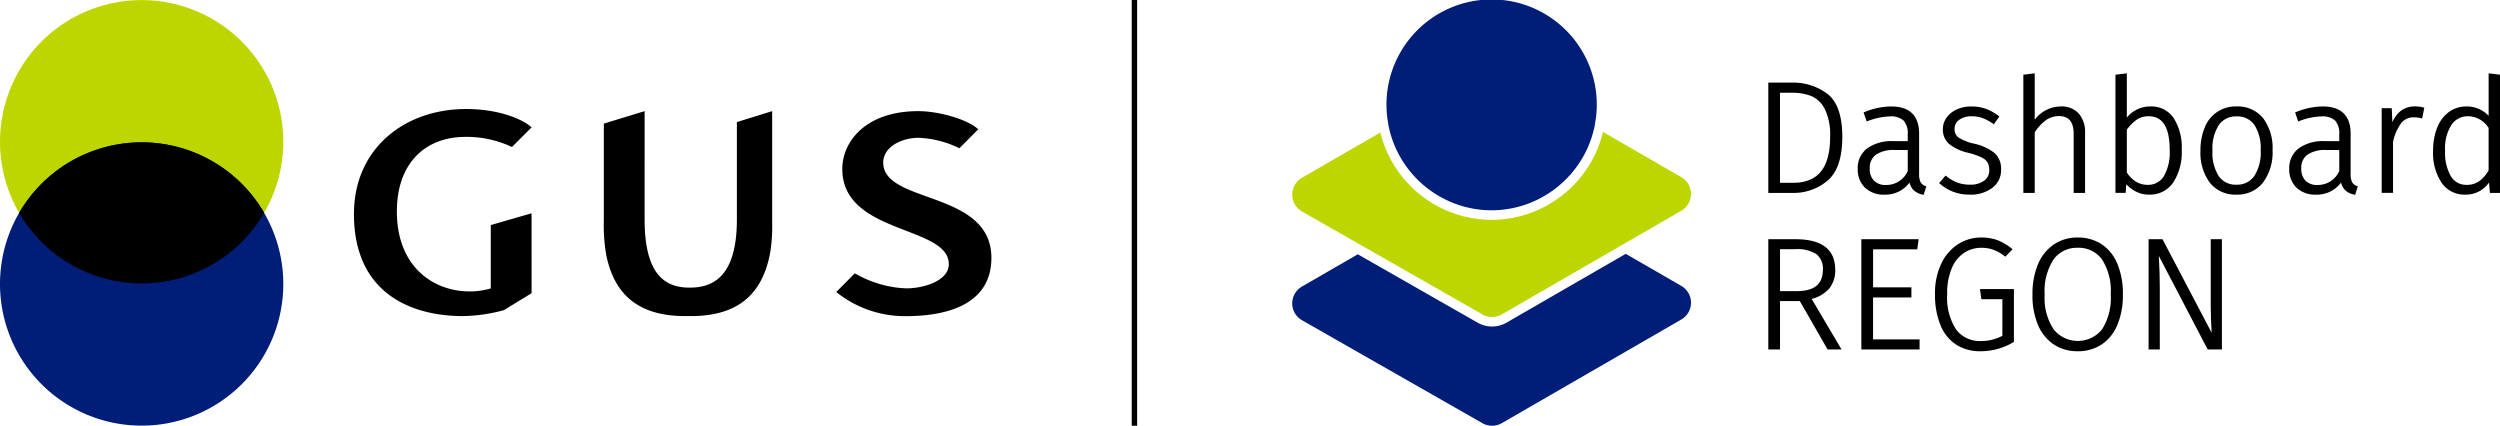
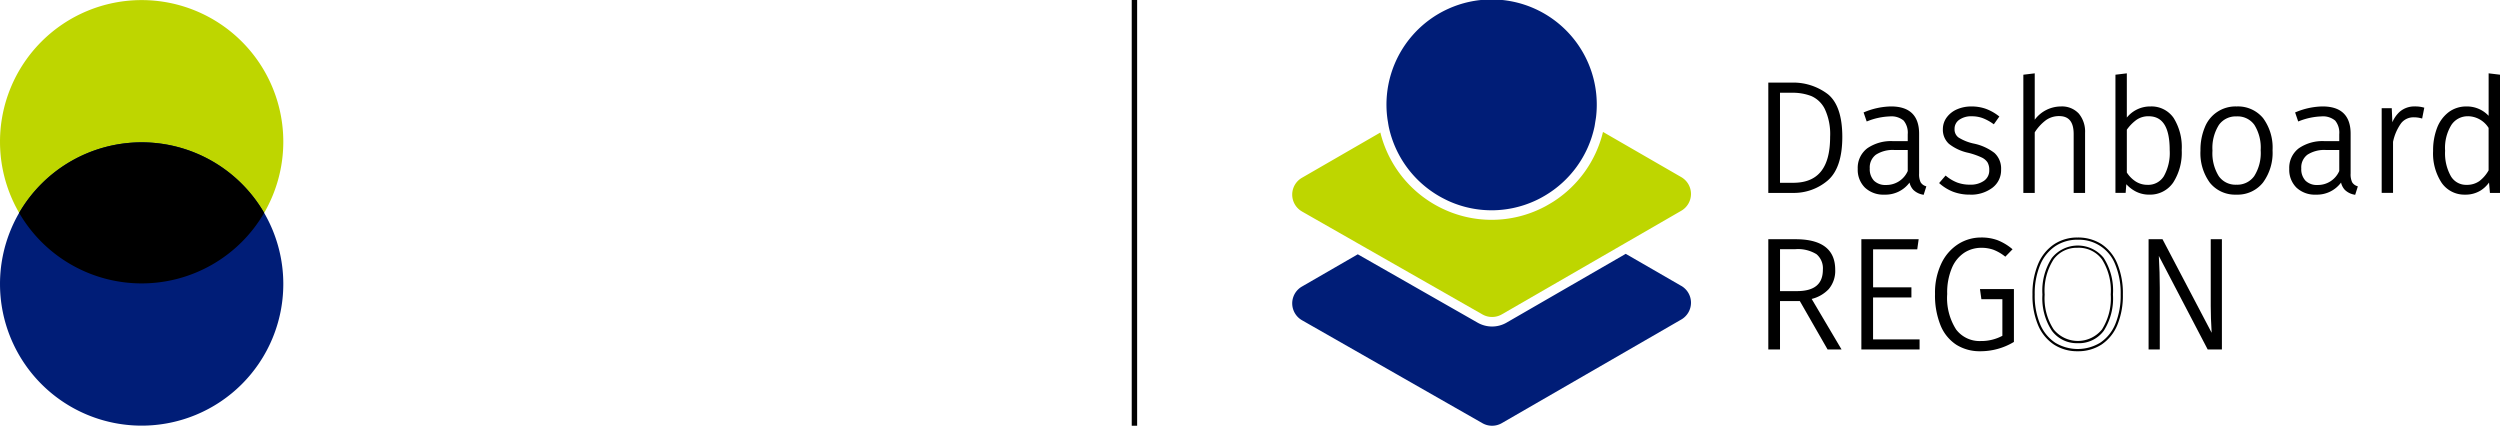
<svg xmlns="http://www.w3.org/2000/svg" id="Dashboard_REGON_logo" data-name="Dashboard REGON logo" width="317.086" height="54" viewBox="0 0 317.086 54">
  <g id="Group_162713" data-name="Group 162713">
    <g id="Group_162695" data-name="Group 162695">
      <g id="Group_162694" data-name="Group 162694" transform="translate(0 0.011)">
        <path id="Path_2906" data-name="Path 2906" d="M35.933,17.979A17.966,17.966,0,1,1,17.963.011,17.97,17.97,0,0,1,35.933,17.979Z" transform="translate(0 -0.011)" fill="#bed600" fill-rule="evenodd" />
        <path id="Path_2907" data-name="Path 2907" d="M35.933,35.976a17.966,17.966,0,1,1-17.97-17.97A17.97,17.97,0,0,1,35.933,35.976Z" transform="translate(0 0.036)" fill="#001d77" fill-rule="evenodd" />
        <path id="Path_2908" data-name="Path 2908" d="M33.5,26.953a17.969,17.969,0,0,1-31.077,0,17.967,17.967,0,0,1,31.077,0Z" transform="translate(0.006 0.036)" fill-rule="evenodd" />
-         <path id="Path_2909" data-name="Path 2909" d="M105.948,37a13.852,13.852,0,0,0,8.877,3.061c5.173,0,10.8-1.485,10.8-7.391,0-8.609-13.72-6.8-13.72-12.086,0-2.005,2.351-3.142,4.476-3.142a12.888,12.888,0,0,1,5.186,1.324l2.395-2.406c-1.456-1.328-5.138-2.3-7.588-2.3h-.04c-6.61,0-9.62,3.835-9.62,7.341,0,8.357,13.648,7.141,13.509,12.132-.057,1.99-3.03,3.005-5.435,3.005A14.048,14.048,0,0,1,108.3,34.63L105.948,37Zm-18.588-.557c-2.762,0-5.72-1.2-5.72-8.644V14.06l-5.172,1.585V27.9a22.171,22.171,0,0,0,.3,4.373c1.1,5.476,4.538,7.783,10.042,7.783.18,0,.369,0,.553-.009s-.068.009.118.009c5.607,0,9.073-2.4,10.1-8.123a21.2,21.2,0,0,0,.238-3.8V14.06l-4.475,1.389V27.8c0,7.445-3.21,8.644-5.978,8.644Zm-25.232.1a9.379,9.379,0,0,1-2.647.385c-4.684,0-9.262-3.169-9.262-10.139,0-6.255,3.731-9.462,8.664-9.462a13.36,13.36,0,0,1,5.931,1.283L67.3,16.122c-.964-.926-3.929-2.33-8.3-2.33-7.855,0-14.226,5.052-14.226,13.308,0,9.98,7.131,12.957,13.865,12.957a21.027,21.027,0,0,0,5.15-.754l3.513-2.15V27.017L62.129,28.51v8.028Z" transform="translate(0.118 0.025)" />
      </g>
      <path id="Path_2910" data-name="Path 2910" d="M143.166,0V54h.686V0" transform="translate(0.376)" />
    </g>
    <g id="Group_162712" data-name="Group 162712" transform="translate(163.895 0)">
      <g id="Group_162696" data-name="Group 162696">
        <path id="Path_2911" data-name="Path 2911" d="M212.812,36.177l-7.042-4.066-15.118,8.728a3.684,3.684,0,0,1-3.657.009l-15.21-8.678L164.7,36.262a2.463,2.463,0,0,0,.011,4.272l22.887,13.059a2.474,2.474,0,0,0,2.452-.007l22.766-13.144a2.463,2.463,0,0,0,0-4.266Z" transform="translate(-163.466 0.084)" fill="#001d77" />
        <path id="Path_2912" data-name="Path 2912" d="M164.708,26.78l7.072,4.035.609.347.609.348,14.6,8.328a2.474,2.474,0,0,0,2.452-.007l14.513-8.379.605-.349.605-.35,7.042-4.066a2.463,2.463,0,0,0,0-4.266l-9.929-5.732a14.575,14.575,0,0,1-6.231,8.8c-.193.125-.391.242-.59.358s-.406.236-.614.344a14.428,14.428,0,0,1-13.309.04q-.316-.163-.623-.339t-.589-.358a14.574,14.574,0,0,1-6.283-8.771L164.7,22.507a2.463,2.463,0,0,0,.011,4.273Z" transform="translate(-163.466 0.044)" fill="#bed600" />
        <path id="Path_2913" data-name="Path 2913" d="M175.588,15.546c.036.212.068.425.114.634a13.367,13.367,0,0,0,6.389,8.709c.205.118.414.23.626.337s.435.22.66.318a13.228,13.228,0,0,0,10.776-.04q.335-.15.66-.318c.21-.108.414-.224.617-.342a13.366,13.366,0,0,0,6.338-8.739c.044-.209.072-.424.106-.637s.074-.425.1-.642a13.337,13.337,0,1,0-26.482.078c.025.216.062.429.1.642Z" transform="translate(-163.434 0)" fill="#001d77" />
      </g>
      <g id="Group_162711" data-name="Group 162711" transform="translate(60.387 9.301)">
        <g id="Group_162697" data-name="Group 162697" transform="translate(0 1.179)">
          <path id="Path_2914" data-name="Path 2914" d="M231.167,12.034q1.771,1.441,1.771,5.3t-1.791,5.411a6.445,6.445,0,0,1-4.372,1.55h-2.94v-13.7h2.721a7.076,7.076,0,0,1,4.61,1.44Zm-6.131-.44V23.3h1.82q4.82,0,4.821-5.962a7.579,7.579,0,0,0-.7-3.621,3.6,3.6,0,0,0-1.77-1.69,6.654,6.654,0,0,0-2.491-.43h-1.68Z" transform="translate(-223.694 -10.452)" />
          <path id="Path_2915" data-name="Path 2915" d="M226.776,24.439h-3.082V10.452h2.862a7.244,7.244,0,0,1,4.7,1.472c1.21.985,1.824,2.805,1.824,5.412s-.619,4.462-1.84,5.519a6.612,6.612,0,0,1-4.465,1.584Zm-2.8-.284h2.8a6.336,6.336,0,0,0,4.279-1.516c1.156-1,1.742-2.786,1.742-5.3s-.579-4.263-1.719-5.19h0a6.964,6.964,0,0,0-4.521-1.409h-2.579V24.155Zm2.878-.716h-1.962V11.452h1.822a6.819,6.819,0,0,1,2.544.441,3.747,3.747,0,0,1,1.842,1.754,7.748,7.748,0,0,1,.718,3.689c0,4.051-1.67,6.1-4.963,6.1Zm-1.677-.284h1.678c3.148,0,4.679-1.9,4.679-5.82a7.482,7.482,0,0,0-.682-3.552,3.47,3.47,0,0,0-1.7-1.626,6.543,6.543,0,0,0-2.438-.421h-1.538V23.155Z" transform="translate(-223.694 -10.452)" />
        </g>
        <g id="Group_162698" data-name="Group 162698" transform="translate(11.343 4.199)">
          <path id="Path_2916" data-name="Path 2916" d="M242.861,23.149a1.278,1.278,0,0,0,.67.54l-.259.82a2.159,2.159,0,0,1-1.11-.561,2.1,2.1,0,0,1-.51-1.18,3.672,3.672,0,0,1-3.261,1.741,3.247,3.247,0,0,1-2.37-.85,3.028,3.028,0,0,1-.87-2.27,2.962,2.962,0,0,1,1.15-2.5,5.142,5.142,0,0,1,3.191-.88h2v-1.02a2.537,2.537,0,0,0-.56-1.83,2.535,2.535,0,0,0-1.86-.57,8.48,8.48,0,0,0-2.84.6l-.3-.88a8.959,8.959,0,0,1,3.3-.7q3.422,0,3.421,3.321v5.041a2.463,2.463,0,0,0,.211,1.18Zm-1.371-1.46V18.848h-1.82a4.07,4.07,0,0,0-2.441.62,2.164,2.164,0,0,0-.84,1.86,2.245,2.245,0,0,0,.581,1.661,2.186,2.186,0,0,0,1.619.58,3.118,3.118,0,0,0,2.9-1.88Z" transform="translate(-235.007 -13.464)" />
          <path id="Path_2917" data-name="Path 2917" d="M243.368,24.676l-.127-.027a2.311,2.311,0,0,1-1.181-.6,2.009,2.009,0,0,1-.483-.928,3.8,3.8,0,0,1-3.187,1.531,3.4,3.4,0,0,1-2.47-.89,3.178,3.178,0,0,1-.913-2.372,3.108,3.108,0,0,1,1.206-2.613,5.3,5.3,0,0,1,3.277-.91h1.858v-.878a2.416,2.416,0,0,0-.519-1.73,2.415,2.415,0,0,0-1.759-.529,8.384,8.384,0,0,0-2.791.591l-.137.05-.392-1.146.126-.05a9.159,9.159,0,0,1,3.353-.71c2.364,0,3.563,1.165,3.563,3.463v5.041a2.357,2.357,0,0,0,.191,1.109,1.126,1.126,0,0,0,.6.479l.124.048-.339,1.071Zm-3.877-6.526a5.035,5.035,0,0,0-3.1.851,2.8,2.8,0,0,0-1.094,2.388,2.9,2.9,0,0,0,.827,2.169,3.124,3.124,0,0,0,2.271.81,3.509,3.509,0,0,0,3.143-1.677l.2-.31.056.367a1.689,1.689,0,0,0,1.384,1.593l.181-.572a1.376,1.376,0,0,1-.618-.547h0a2.568,2.568,0,0,1-.23-1.252V16.928c0-2.139-1.073-3.179-3.279-3.179a8.755,8.755,0,0,0-3.122.641l.21.615a8.453,8.453,0,0,1,2.752-.56,2.676,2.676,0,0,1,1.962.613,2.679,2.679,0,0,1,.6,1.93V18.15h-2.142Zm-.9,5.561a2.33,2.33,0,0,1-1.72-.623,2.387,2.387,0,0,1-.622-1.76,2.305,2.305,0,0,1,.9-1.974,4.219,4.219,0,0,1,2.525-.648h1.962l-.016,3.048a3.262,3.262,0,0,1-3.027,1.957Zm1.081-4.721a3.948,3.948,0,0,0-2.356.593,2.009,2.009,0,0,0-.783,1.745,2.117,2.117,0,0,0,.539,1.56,2.056,2.056,0,0,0,1.519.539,2.954,2.954,0,0,0,2.759-1.774V18.99H239.67Z" transform="translate(-235.007 -13.465)" />
        </g>
        <g id="Group_162699" data-name="Group 162699" transform="translate(21.666 4.199)">
          <path id="Path_2918" data-name="Path 2918" d="M251.186,13.9a5.891,5.891,0,0,1,1.56.87l-.539.76a6,6,0,0,0-1.361-.73,4.118,4.118,0,0,0-1.4-.23,2.728,2.728,0,0,0-1.68.48,1.519,1.519,0,0,0-.64,1.28,1.4,1.4,0,0,0,.55,1.18,6.059,6.059,0,0,0,1.99.8,6.3,6.3,0,0,1,2.57,1.16,2.533,2.533,0,0,1,.79,2,2.639,2.639,0,0,1-1.08,2.221,4.337,4.337,0,0,1-2.7.82,5.778,5.778,0,0,1-2.1-.351,5.566,5.566,0,0,1-1.64-.99l.64-.74a5.166,5.166,0,0,0,1.43.83,4.738,4.738,0,0,0,1.65.27A3.051,3.051,0,0,0,251.1,23a1.731,1.731,0,0,0,.71-1.47,2.008,2.008,0,0,0-.24-1.04,1.93,1.93,0,0,0-.82-.69,9.507,9.507,0,0,0-1.7-.59,5.831,5.831,0,0,1-2.39-1.1,2.255,2.255,0,0,1-.73-1.76,2.332,2.332,0,0,1,.46-1.41,3.018,3.018,0,0,1,1.25-.98,4.324,4.324,0,0,1,1.77-.35,5.2,5.2,0,0,1,1.781.29Z" transform="translate(-245.303 -13.464)" />
          <path id="Path_2919" data-name="Path 2919" d="M249.245,24.651a5.934,5.934,0,0,1-2.153-.36,5.718,5.718,0,0,1-1.682-1.014l-.107-.093.822-.952.107.086a5.054,5.054,0,0,0,1.391.808,4.608,4.608,0,0,0,1.6.261,2.929,2.929,0,0,0,1.786-.5,1.581,1.581,0,0,0,.653-1.356,1.883,1.883,0,0,0-.22-.968,1.8,1.8,0,0,0-.762-.634,9.352,9.352,0,0,0-1.674-.581,6,6,0,0,1-2.449-1.132,2.4,2.4,0,0,1-.777-1.866,2.485,2.485,0,0,1,.488-1.494,3.175,3.175,0,0,1,1.308-1.026,4.482,4.482,0,0,1,1.828-.362,5.383,5.383,0,0,1,1.829.3h0a6.055,6.055,0,0,1,1.6.891l.109.083-.7.987-.116-.08a5.858,5.858,0,0,0-1.328-.713,3.963,3.963,0,0,0-1.352-.222,2.605,2.605,0,0,0-1.6.451,1.375,1.375,0,0,0-.584,1.167,1.255,1.255,0,0,0,.494,1.067,6.008,6.008,0,0,0,1.941.776,6.459,6.459,0,0,1,2.628,1.191,2.678,2.678,0,0,1,.838,2.106,2.787,2.787,0,0,1-1.136,2.334,4.5,4.5,0,0,1-2.786.849Zm-3.539-1.5a5.408,5.408,0,0,0,1.49.873,5.654,5.654,0,0,0,2.05.341,4.213,4.213,0,0,0,2.614-.792,2.482,2.482,0,0,0,1.024-2.107,2.4,2.4,0,0,0-.742-1.893,6.2,6.2,0,0,0-2.512-1.129,6.124,6.124,0,0,1-2.041-.826,1.539,1.539,0,0,1-.606-1.292,1.662,1.662,0,0,1,.7-1.394,2.875,2.875,0,0,1,1.765-.508,4.275,4.275,0,0,1,1.448.238,5.978,5.978,0,0,1,1.278.669l.378-.534a5.725,5.725,0,0,0-1.412-.769,5.112,5.112,0,0,0-1.733-.281,4.192,4.192,0,0,0-1.712.339,2.892,2.892,0,0,0-1.194.934,2.2,2.2,0,0,0-.433,1.326A2.1,2.1,0,0,0,246.75,18a5.733,5.733,0,0,0,2.331,1.069,9.594,9.594,0,0,1,1.728.6,2.074,2.074,0,0,1,.879.743,2.157,2.157,0,0,1,.26,1.114,1.87,1.87,0,0,1-.767,1.583,3.2,3.2,0,0,1-1.956.559,4.892,4.892,0,0,1-1.7-.279,5.228,5.228,0,0,1-1.362-.768Z" transform="translate(-245.304 -13.465)" />
        </g>
        <g id="Group_162700" data-name="Group 162700" transform="translate(32.347 0)">
          <path id="Path_2920" data-name="Path 2920" d="M262.879,14.467a3.4,3.4,0,0,1,.761,2.351V24.3h-1.16V16.978q0-2.421-1.981-2.421a2.964,2.964,0,0,0-1.77.55,6.006,6.006,0,0,0-1.471,1.611V24.3H256.1V9.577l1.16-.14v6.141a4.14,4.14,0,0,1,3.461-1.96,2.747,2.747,0,0,1,2.16.85Z" transform="translate(-255.956 -9.276)" />
          <path id="Path_2921" data-name="Path 2921" d="M263.783,24.442h-1.444V16.979c0-1.533-.6-2.279-1.839-2.279a2.839,2.839,0,0,0-1.688.524,5.847,5.847,0,0,0-1.411,1.538v7.68h-1.444V9.451l1.444-.174v5.882a4.168,4.168,0,0,1,3.319-1.682,2.9,2.9,0,0,1,2.266.9h0a3.554,3.554,0,0,1,.8,2.446v7.623Zm-1.16-.284h.876v-7.34a3.28,3.28,0,0,0-.725-2.256h0a2.627,2.627,0,0,0-2.054-.8,4.025,4.025,0,0,0-3.346,1.9l-.258.361V9.6l-.876.106V24.158h.876V16.676l.023-.035a6.175,6.175,0,0,1,1.506-1.648,3.118,3.118,0,0,1,1.853-.577c1.408,0,2.123.863,2.123,2.563v7.179Z" transform="translate(-255.956 -9.276)" />
        </g>
        <g id="Group_162701" data-name="Group 162701" transform="translate(44.03 0)">
          <path id="Path_2922" data-name="Path 2922" d="M274.872,15.018a6.823,6.823,0,0,1,1,4,6.834,6.834,0,0,1-1.049,4.021,3.393,3.393,0,0,1-2.931,1.48,3.512,3.512,0,0,1-1.71-.421,4.141,4.141,0,0,1-1.31-1.12l-.1,1.32h-1.02V9.577l1.16-.14V15.3a3.725,3.725,0,0,1,3.141-1.68,3.266,3.266,0,0,1,2.821,1.4Zm-1.011,7.392a6.118,6.118,0,0,0,.77-3.391q0-4.441-2.821-4.441a2.746,2.746,0,0,0-1.6.47,5.5,5.5,0,0,0-1.3,1.331V21.9a3.869,3.869,0,0,0,1.2,1.22,2.869,2.869,0,0,0,1.56.44,2.482,2.482,0,0,0,2.191-1.15Z" transform="translate(-267.608 -9.276)" />
          <path id="Path_2923" data-name="Path 2923" d="M271.891,24.662a3.662,3.662,0,0,1-1.779-.438,4.291,4.291,0,0,1-1.126-.885l-.084,1.1h-1.294V9.451l1.444-.174v5.611a3.8,3.8,0,0,1,3-1.412,3.413,3.413,0,0,1,2.936,1.46h0a6.986,6.986,0,0,1,1.026,4.084,7,7,0,0,1-1.076,4.1,3.541,3.541,0,0,1-3.047,1.54ZM268.757,22.6l.226.293a4.018,4.018,0,0,0,1.266,1.083,3.4,3.4,0,0,0,1.642.4,3.23,3.23,0,0,0,2.815-1.421,6.728,6.728,0,0,0,1.024-3.938,6.722,6.722,0,0,0-.973-3.919h0a3.107,3.107,0,0,0-2.7-1.34,3.6,3.6,0,0,0-3.026,1.621l-.257.354V9.6l-.876.106V24.158h.747l.118-1.558Zm2.914,1.1a3.019,3.019,0,0,1-1.636-.461,4.022,4.022,0,0,1-1.244-1.265l-.023-.035V16.333l.027-.037a5.646,5.646,0,0,1,1.335-1.364,2.894,2.894,0,0,1,1.681-.5c1.966,0,2.962,1.542,2.962,4.583a6.281,6.281,0,0,1-.793,3.469,2.627,2.627,0,0,1-2.309,1.213Zm-2.618-1.845A3.73,3.73,0,0,0,270.187,23a2.743,2.743,0,0,0,1.484.418,2.328,2.328,0,0,0,2.073-1.088h0a6.014,6.014,0,0,0,.745-3.31c0-2.893-.876-4.3-2.678-4.3a2.621,2.621,0,0,0-1.519.445,5.344,5.344,0,0,0-1.239,1.26v5.432Z" transform="translate(-267.609 -9.276)" />
        </g>
        <g id="Group_162702" data-name="Group 162702" transform="translate(54.811 4.199)">
          <path id="Path_2924" data-name="Path 2924" d="M286.2,15.037a6.136,6.136,0,0,1,1.17,3.991,6.2,6.2,0,0,1-1.191,4.011,4.347,4.347,0,0,1-6.5.02,6.185,6.185,0,0,1-1.17-3.991,7.232,7.232,0,0,1,.539-2.9,4.227,4.227,0,0,1,1.541-1.9,4.185,4.185,0,0,1,2.361-.66,3.971,3.971,0,0,1,3.251,1.43Zm-5.612.69a5.579,5.579,0,0,0-.841,3.341,5.6,5.6,0,0,0,.83,3.321,2.736,2.736,0,0,0,2.351,1.14,2.787,2.787,0,0,0,2.37-1.14,5.578,5.578,0,0,0,.851-3.361,5.55,5.55,0,0,0-.83-3.311,3.032,3.032,0,0,0-4.731.01Z" transform="translate(-278.362 -13.464)" />
          <path id="Path_2925" data-name="Path 2925" d="M282.925,24.651a4.1,4.1,0,0,1-3.361-1.5,6.347,6.347,0,0,1-1.2-4.08,7.41,7.41,0,0,1,.551-2.958,4.175,4.175,0,0,1,4.032-2.646,4.123,4.123,0,0,1,3.36,1.482h0a6.3,6.3,0,0,1,1.2,4.081,6.361,6.361,0,0,1-1.222,4.1A4.108,4.108,0,0,1,282.925,24.651Zm.021-10.9a4.069,4.069,0,0,0-2.282.636,4.111,4.111,0,0,0-1.489,1.839,7.128,7.128,0,0,0-.528,2.844,6.08,6.08,0,0,0,1.139,3.9,4.206,4.206,0,0,0,6.28-.021,6.088,6.088,0,0,0,1.159-3.921,6.025,6.025,0,0,0-1.138-3.9,3.851,3.851,0,0,0-3.14-1.379Zm-.021,9.922a2.881,2.881,0,0,1-2.466-1.2,5.752,5.752,0,0,1-.857-3.4,5.738,5.738,0,0,1,.868-3.425h0a3.173,3.173,0,0,1,4.96-.01,5.708,5.708,0,0,1,.858,3.395,5.735,5.735,0,0,1-.879,3.446,2.935,2.935,0,0,1-2.484,1.2Zm.021-8.942a2.6,2.6,0,0,0-2.246,1.083h0a5.472,5.472,0,0,0-.814,3.257,5.485,5.485,0,0,0,.8,3.237,2.58,2.58,0,0,0,2.236,1.082,2.629,2.629,0,0,0,2.256-1.084A5.467,5.467,0,0,0,286,19.028a5.441,5.441,0,0,0-.8-3.226,2.608,2.608,0,0,0-2.255-1.073Z" transform="translate(-278.362 -13.465)" />
        </g>
        <g id="Group_162703" data-name="Group 162703" transform="translate(66.074 4.199)">
          <path id="Path_2926" data-name="Path 2926" d="M297.449,23.149a1.279,1.279,0,0,0,.67.54l-.259.82a2.159,2.159,0,0,1-1.11-.561,2.1,2.1,0,0,1-.51-1.18,3.672,3.672,0,0,1-3.261,1.741,3.247,3.247,0,0,1-2.37-.85,3.028,3.028,0,0,1-.87-2.27,2.962,2.962,0,0,1,1.15-2.5,5.142,5.142,0,0,1,3.191-.88h2v-1.02a2.537,2.537,0,0,0-.56-1.83,2.535,2.535,0,0,0-1.86-.57,8.48,8.48,0,0,0-2.84.6l-.3-.88a8.959,8.959,0,0,1,3.3-.7q3.422,0,3.421,3.321v5.041a2.463,2.463,0,0,0,.211,1.18Zm-1.371-1.46V18.848h-1.82a4.07,4.07,0,0,0-2.441.62,2.164,2.164,0,0,0-.84,1.86,2.245,2.245,0,0,0,.581,1.661,2.186,2.186,0,0,0,1.619.58,3.118,3.118,0,0,0,2.9-1.88Z" transform="translate(-289.595 -13.464)" />
          <path id="Path_2927" data-name="Path 2927" d="M297.956,24.676l-.127-.027a2.311,2.311,0,0,1-1.181-.6,2.009,2.009,0,0,1-.483-.928,3.8,3.8,0,0,1-3.187,1.531,3.4,3.4,0,0,1-2.47-.89,3.178,3.178,0,0,1-.913-2.372,3.107,3.107,0,0,1,1.206-2.613,5.293,5.293,0,0,1,3.277-.91h1.858v-.878a2.416,2.416,0,0,0-.519-1.73,2.414,2.414,0,0,0-1.759-.529,8.385,8.385,0,0,0-2.792.591l-.137.05-.391-1.146.126-.05a9.152,9.152,0,0,1,3.353-.71c2.364,0,3.563,1.165,3.563,3.463v5.041a2.357,2.357,0,0,0,.191,1.109,1.134,1.134,0,0,0,.6.479l.124.048-.339,1.071Zm-3.877-6.526a5.033,5.033,0,0,0-3.1.851,2.8,2.8,0,0,0-1.095,2.388,2.9,2.9,0,0,0,.828,2.169,3.123,3.123,0,0,0,2.271.81,3.508,3.508,0,0,0,3.142-1.677l.2-.31.056.367a1.689,1.689,0,0,0,1.384,1.593l.181-.572a1.371,1.371,0,0,1-.618-.547h0a2.568,2.568,0,0,1-.23-1.252V16.928c0-2.139-1.073-3.179-3.279-3.179a8.755,8.755,0,0,0-3.122.641l.21.614a8.48,8.48,0,0,1,2.753-.559,2.674,2.674,0,0,1,1.961.613,2.679,2.679,0,0,1,.6,1.93V18.15h-2.142Zm-.9,5.561a2.33,2.33,0,0,1-1.72-.623,2.387,2.387,0,0,1-.622-1.76,2.305,2.305,0,0,1,.9-1.974,4.219,4.219,0,0,1,2.525-.648h1.962l-.016,3.048a3.261,3.261,0,0,1-3.026,1.957Zm1.081-4.721a3.948,3.948,0,0,0-2.356.593,2.009,2.009,0,0,0-.783,1.745,2.119,2.119,0,0,0,.539,1.56,2.057,2.057,0,0,0,1.519.539,2.953,2.953,0,0,0,2.759-1.774V18.99h-1.678Z" transform="translate(-289.595 -13.465)" />
        </g>
        <g id="Group_162704" data-name="Group 162704" transform="translate(77.797 4.199)">
          <path id="Path_2928" data-name="Path 2928" d="M306.529,13.727l-.22,1.1a3.491,3.491,0,0,0-.92-.12,2.138,2.138,0,0,0-1.73.78,6.259,6.259,0,0,0-1.07,2.44v6.362h-1.16V13.826h1l.1,2.34a4.188,4.188,0,0,1,1.149-1.93,2.675,2.675,0,0,1,1.81-.63,3.837,3.837,0,0,1,1.041.12Z" transform="translate(-301.287 -13.464)" />
          <path id="Path_2929" data-name="Path 2929" d="M302.732,24.431h-1.444V13.685h1.278l.077,1.788a3.8,3.8,0,0,1,.944-1.343,2.826,2.826,0,0,1,1.9-.665,4.007,4.007,0,0,1,1.08.125l.126.036L306.42,15l-.147-.04a3.363,3.363,0,0,0-.883-.115,1.985,1.985,0,0,0-1.621.729,6.155,6.155,0,0,0-1.041,2.384l0,6.468Zm-1.16-.284h.876V17.928a6.436,6.436,0,0,1,1.1-2.531,2.282,2.282,0,0,1,1.839-.831,3.682,3.682,0,0,1,.81.088l.164-.821a3.98,3.98,0,0,0-.875-.083,2.551,2.551,0,0,0-1.718.6,4.073,4.073,0,0,0-1.106,1.866l-.243.752-.129-2.994h-.722V24.147Z" transform="translate(-301.288 -13.465)" />
        </g>
        <g id="Group_162705" data-name="Group 162705" transform="translate(84.319)">
          <path id="Path_2930" data-name="Path 2930" d="M316.135,9.577V24.3h-1l-.14-1.6a3.69,3.69,0,0,1-1.27,1.33,3.48,3.48,0,0,1-1.871.491,3.357,3.357,0,0,1-2.871-1.451,6.614,6.614,0,0,1-1.049-3.951,7.748,7.748,0,0,1,.489-2.86,4.37,4.37,0,0,1,1.421-1.941,3.539,3.539,0,0,1,2.19-.7,3.637,3.637,0,0,1,2.941,1.42v-5.6l1.16.14Zm-2.41,13.493a4.547,4.547,0,0,0,1.25-1.451V16.158a3.285,3.285,0,0,0-2.74-1.58,2.612,2.612,0,0,0-2.251,1.18,5.651,5.651,0,0,0-.81,3.341,6,6,0,0,0,.76,3.311,2.387,2.387,0,0,0,2.1,1.15,2.845,2.845,0,0,0,1.691-.49Z" transform="translate(-307.792 -9.276)" />
          <path id="Path_2931" data-name="Path 2931" d="M311.855,24.662a3.507,3.507,0,0,1-2.986-1.509,6.781,6.781,0,0,1-1.077-4.034,7.926,7.926,0,0,1,.5-2.913,4.536,4.536,0,0,1,1.467-2,3.7,3.7,0,0,1,2.276-.728,3.747,3.747,0,0,1,2.8,1.188V9.276l1.444.174V24.442H315l-.115-1.314A3.78,3.78,0,0,1,313.8,24.15a3.635,3.635,0,0,1-1.946.512Zm.179-10.9a3.42,3.42,0,0,0-2.105.672,4.256,4.256,0,0,0-1.374,1.879,7.654,7.654,0,0,0-.48,2.809,6.512,6.512,0,0,0,1.023,3.868,3.2,3.2,0,0,0,2.756,1.391,3.356,3.356,0,0,0,1.8-.469,3.565,3.565,0,0,0,1.221-1.28l.225-.395.168,1.923h.728V9.7l-.876-.106v5.84l-.252-.308a3.515,3.515,0,0,0-2.831-1.369Zm0,9.942a2.53,2.53,0,0,1-2.219-1.214,6.165,6.165,0,0,1-.783-3.389,5.81,5.81,0,0,1,.836-3.423,2.758,2.758,0,0,1,2.367-1.24,3.431,3.431,0,0,1,2.856,1.64l.026.037v5.544l-.019.033a4.7,4.7,0,0,1-1.29,1.5,2.992,2.992,0,0,1-1.773.516Zm.2-8.982a2.458,2.458,0,0,0-2.135,1.12,5.543,5.543,0,0,0-.784,3.258,5.9,5.9,0,0,0,.736,3.233,2.234,2.234,0,0,0,1.982,1.087,2.718,2.718,0,0,0,1.609-.463,4.411,4.411,0,0,0,1.19-1.374V16.2a3.147,3.147,0,0,0-2.6-1.484Z" transform="translate(-307.792 -9.276)" />
        </g>
        <g id="Group_162706" data-name="Group 162706" transform="translate(0 21.041)">
          <path id="Path_2932" data-name="Path 2932" d="M227.776,37.966h-2.74v6.141h-1.2V30.4h3.321q4.881,0,4.881,3.721a3.43,3.43,0,0,1-.78,2.361,4.384,4.384,0,0,1-2.28,1.26l3.761,6.362H231.3l-3.521-6.141Zm-.459-.981q3.44,0,3.44-2.86a2.463,2.463,0,0,0-.86-2.071,4.561,4.561,0,0,0-2.781-.67h-2.081v5.6Z" transform="translate(-223.694 -30.262)" />
          <path id="Path_2933" data-name="Path 2933" d="M232.987,44.249h-1.772l-3.521-6.141h-2.516v6.141h-1.484V30.263h3.463c3.333,0,5.023,1.3,5.023,3.863a3.58,3.58,0,0,1-.816,2.455,4.421,4.421,0,0,1-2.169,1.255l3.792,6.414Zm-1.607-.284h1.109l-3.73-6.31.184-.047a4.262,4.262,0,0,0,2.209-1.216,3.31,3.31,0,0,0,.745-2.267c0-2.408-1.55-3.579-4.739-3.579h-3.179V43.965h.916V37.824h2.964l3.521,6.141Zm-4.064-6.837h-2.422V31.243h2.222a4.713,4.713,0,0,1,2.868.7,2.608,2.608,0,0,1,.915,2.183c0,1.993-1.205,3-3.583,3Zm-2.138-.284h2.138c2.22,0,3.3-.889,3.3-2.719a2.341,2.341,0,0,0-.805-1.959,4.46,4.46,0,0,0-2.693-.639h-1.938v5.318Z" transform="translate(-223.694 -30.263)" />
        </g>
        <g id="Group_162707" data-name="Group 162707" transform="translate(11.803 21.041)">
          <path id="Path_2934" data-name="Path 2934" d="M242.429,31.4h-5.621v5.1h4.861v1h-4.861v5.6h5.9v1h-7.1V30.4h6.961l-.14,1Z" transform="translate(-235.466 -30.262)" />
          <path id="Path_2935" data-name="Path 2935" d="M242.851,44.249h-7.385V30.263h7.267l-.18,1.285h-5.6v4.817h4.861v1.284H236.95v5.318h5.9v1.284Zm-7.1-.284h6.817V43.25h-5.9V37.364h4.861v-.716h-4.861V31.263h5.64l.1-.717h-6.656V43.965Z" transform="translate(-235.466 -30.263)" />
        </g>
        <g id="Group_162708" data-name="Group 162708" transform="translate(21.145 20.822)">
          <path id="Path_2936" data-name="Path 2936" d="M252.656,30.515a6.588,6.588,0,0,1,1.751,1.03l-.72.74a5.747,5.747,0,0,0-1.44-.82,4.652,4.652,0,0,0-1.62-.26,4.074,4.074,0,0,0-2.171.62,4.405,4.405,0,0,0-1.641,1.97,8.073,8.073,0,0,0-.629,3.411,7.5,7.5,0,0,0,1.16,4.581,3.843,3.843,0,0,0,3.241,1.52,5.772,5.772,0,0,0,2.88-.72V37.726h-2.681l-.14-1h4v6.481a8.036,8.036,0,0,1-4.121,1.121,5.4,5.4,0,0,1-2.96-.8,5.155,5.155,0,0,1-1.951-2.4,9.9,9.9,0,0,1-.689-3.921,8.439,8.439,0,0,1,.8-3.831,5.741,5.741,0,0,1,2.1-2.39,5.221,5.221,0,0,1,2.781-.8,5.764,5.764,0,0,1,2.05.33Z" transform="translate(-244.784 -30.044)" />
          <path id="Path_2937" data-name="Path 2937" d="M250.526,44.47a5.568,5.568,0,0,1-3.036-.821,5.329,5.329,0,0,1-2.006-2.465,10.084,10.084,0,0,1-.7-3.976,8.621,8.621,0,0,1,.815-3.895,5.906,5.906,0,0,1,2.153-2.448,5.383,5.383,0,0,1,2.855-.821,5.93,5.93,0,0,1,2.1.339,6.787,6.787,0,0,1,1.789,1.052l.123.1-.916.942-.1-.075a5.638,5.638,0,0,0-1.4-.8,4.53,4.53,0,0,0-1.571-.251,3.953,3.953,0,0,0-2.1.6,4.289,4.289,0,0,0-1.587,1.908,7.979,7.979,0,0,0-.616,3.352,7.409,7.409,0,0,0,1.131,4.5,3.723,3.723,0,0,0,3.128,1.464,5.675,5.675,0,0,0,2.739-.663V37.869h-2.662l-.18-1.285h4.306V43.29l-.07.041a8.2,8.2,0,0,1-4.192,1.14Zm.081-14.143a5.1,5.1,0,0,0-2.706.779,5.626,5.626,0,0,0-2.048,2.332,8.344,8.344,0,0,0-.784,3.768,9.812,9.812,0,0,0,.678,3.865,5.038,5.038,0,0,0,1.9,2.336,5.281,5.281,0,0,0,2.884.778,7.92,7.92,0,0,0,3.979-1.06V36.868h-3.695l.1.717h2.7v5.086l-.072.04a5.934,5.934,0,0,1-2.95.739,3.994,3.994,0,0,1-3.354-1.575,7.673,7.673,0,0,1-1.189-4.667,8.25,8.25,0,0,1,.643-3.471,4.573,4.573,0,0,1,1.7-2.032,4.237,4.237,0,0,1,2.245-.64,4.812,4.812,0,0,1,1.67.268,5.792,5.792,0,0,1,1.376.765l.522-.537a6.324,6.324,0,0,0-1.589-.912h0a5.638,5.638,0,0,0-2-.321Z" transform="translate(-244.784 -30.044)" />
        </g>
        <g id="Group_162709" data-name="Group 162709" transform="translate(33.508 20.822)">
-           <path id="Path_2938" data-name="Path 2938" d="M265.778,31a5.28,5.28,0,0,1,1.96,2.41,9.6,9.6,0,0,1,.7,3.861,9.537,9.537,0,0,1-.69,3.811A5.356,5.356,0,0,1,265.8,43.5a5.651,5.651,0,0,1-5.881.01,5.355,5.355,0,0,1-1.96-2.4,9.382,9.382,0,0,1-.7-3.821,9.475,9.475,0,0,1,.7-3.821,5.448,5.448,0,0,1,1.97-2.44,5.155,5.155,0,0,1,2.911-.84,5.32,5.32,0,0,1,2.941.81Zm-6.1,1.74a7.467,7.467,0,0,0-1.16,4.551,7.3,7.3,0,0,0,1.17,4.5,4.085,4.085,0,0,0,6.351.01,7.468,7.468,0,0,0,1.141-4.531,7.469,7.469,0,0,0-1.15-4.551,4.077,4.077,0,0,0-6.351.02Z" transform="translate(-257.115 -30.044)" />
          <path id="Path_2939" data-name="Path 2939" d="M262.838,44.47a5.4,5.4,0,0,1-3-.843,5.524,5.524,0,0,1-2.013-2.462,9.571,9.571,0,0,1-.712-3.879,9.662,9.662,0,0,1,.712-3.877,5.615,5.615,0,0,1,2.022-2.5,5.318,5.318,0,0,1,2.989-.864,5.488,5.488,0,0,1,3.018.832h0a5.449,5.449,0,0,1,2.013,2.473,9.782,9.782,0,0,1,.712,3.917,9.718,9.718,0,0,1-.7,3.868,5.514,5.514,0,0,1-2,2.482A5.41,5.41,0,0,1,262.838,44.47Zm0-14.143a5.041,5.041,0,0,0-2.833.817,5.336,5.336,0,0,0-1.918,2.378,9.384,9.384,0,0,0-.688,3.764,9.3,9.3,0,0,0,.688,3.764,5.241,5.241,0,0,0,1.908,2.338,5.508,5.508,0,0,0,5.725-.009,5.241,5.241,0,0,0,1.9-2.359,9.443,9.443,0,0,0,.679-3.754,9.5,9.5,0,0,0-.688-3.8,4.908,4.908,0,0,0-4.771-3.135Zm0,13.122a3.923,3.923,0,0,1-3.263-1.574,7.47,7.47,0,0,1-1.2-4.589,7.636,7.636,0,0,1,1.189-4.637h0a4.22,4.22,0,0,1,6.577-.02,7.634,7.634,0,0,1,1.179,4.637,7.638,7.638,0,0,1-1.169,4.617A3.927,3.927,0,0,1,262.838,43.45Zm0-12.1a3.634,3.634,0,0,0-3.048,1.474h0a7.369,7.369,0,0,0-1.131,4.465A7.2,7.2,0,0,0,259.8,41.7a3.944,3.944,0,0,0,6.125.011,7.374,7.374,0,0,0,1.112-4.446,7.37,7.37,0,0,0-1.122-4.465,3.668,3.668,0,0,0-3.077-1.454Z" transform="translate(-257.115 -30.044)" />
        </g>
        <g id="Group_162710" data-name="Group 162710" transform="translate(48.23 21.041)">
          <path id="Path_2940" data-name="Path 2940" d="M280.963,44.107h-1.58L272.92,31.725q.16,2.5.161,4.721v7.662H271.94V30.4h1.54l6.5,12.383q-.161-2.321-.161-4.061V30.4h1.141v13.7Z" transform="translate(-271.798 -30.262)" />
          <path id="Path_2941" data-name="Path 2941" d="M281.1,44.249H279.3l-.04-.076L273.1,32.38c.08,1.432.121,2.8.121,4.065v7.8H271.8V30.263h1.768L279.8,42.129c-.078-1.27-.117-2.412-.117-3.4V30.263H281.1V44.249Zm-1.636-.284h1.352V30.547h-.857v8.181c0,1.153.054,2.516.161,4.051l.047.675-6.776-12.906h-1.313V43.965h.857v-7.52c0-1.457-.054-3.042-.161-4.712l-.043-.67,6.732,12.9Z" transform="translate(-271.798 -30.263)" />
        </g>
      </g>
    </g>
  </g>
</svg>